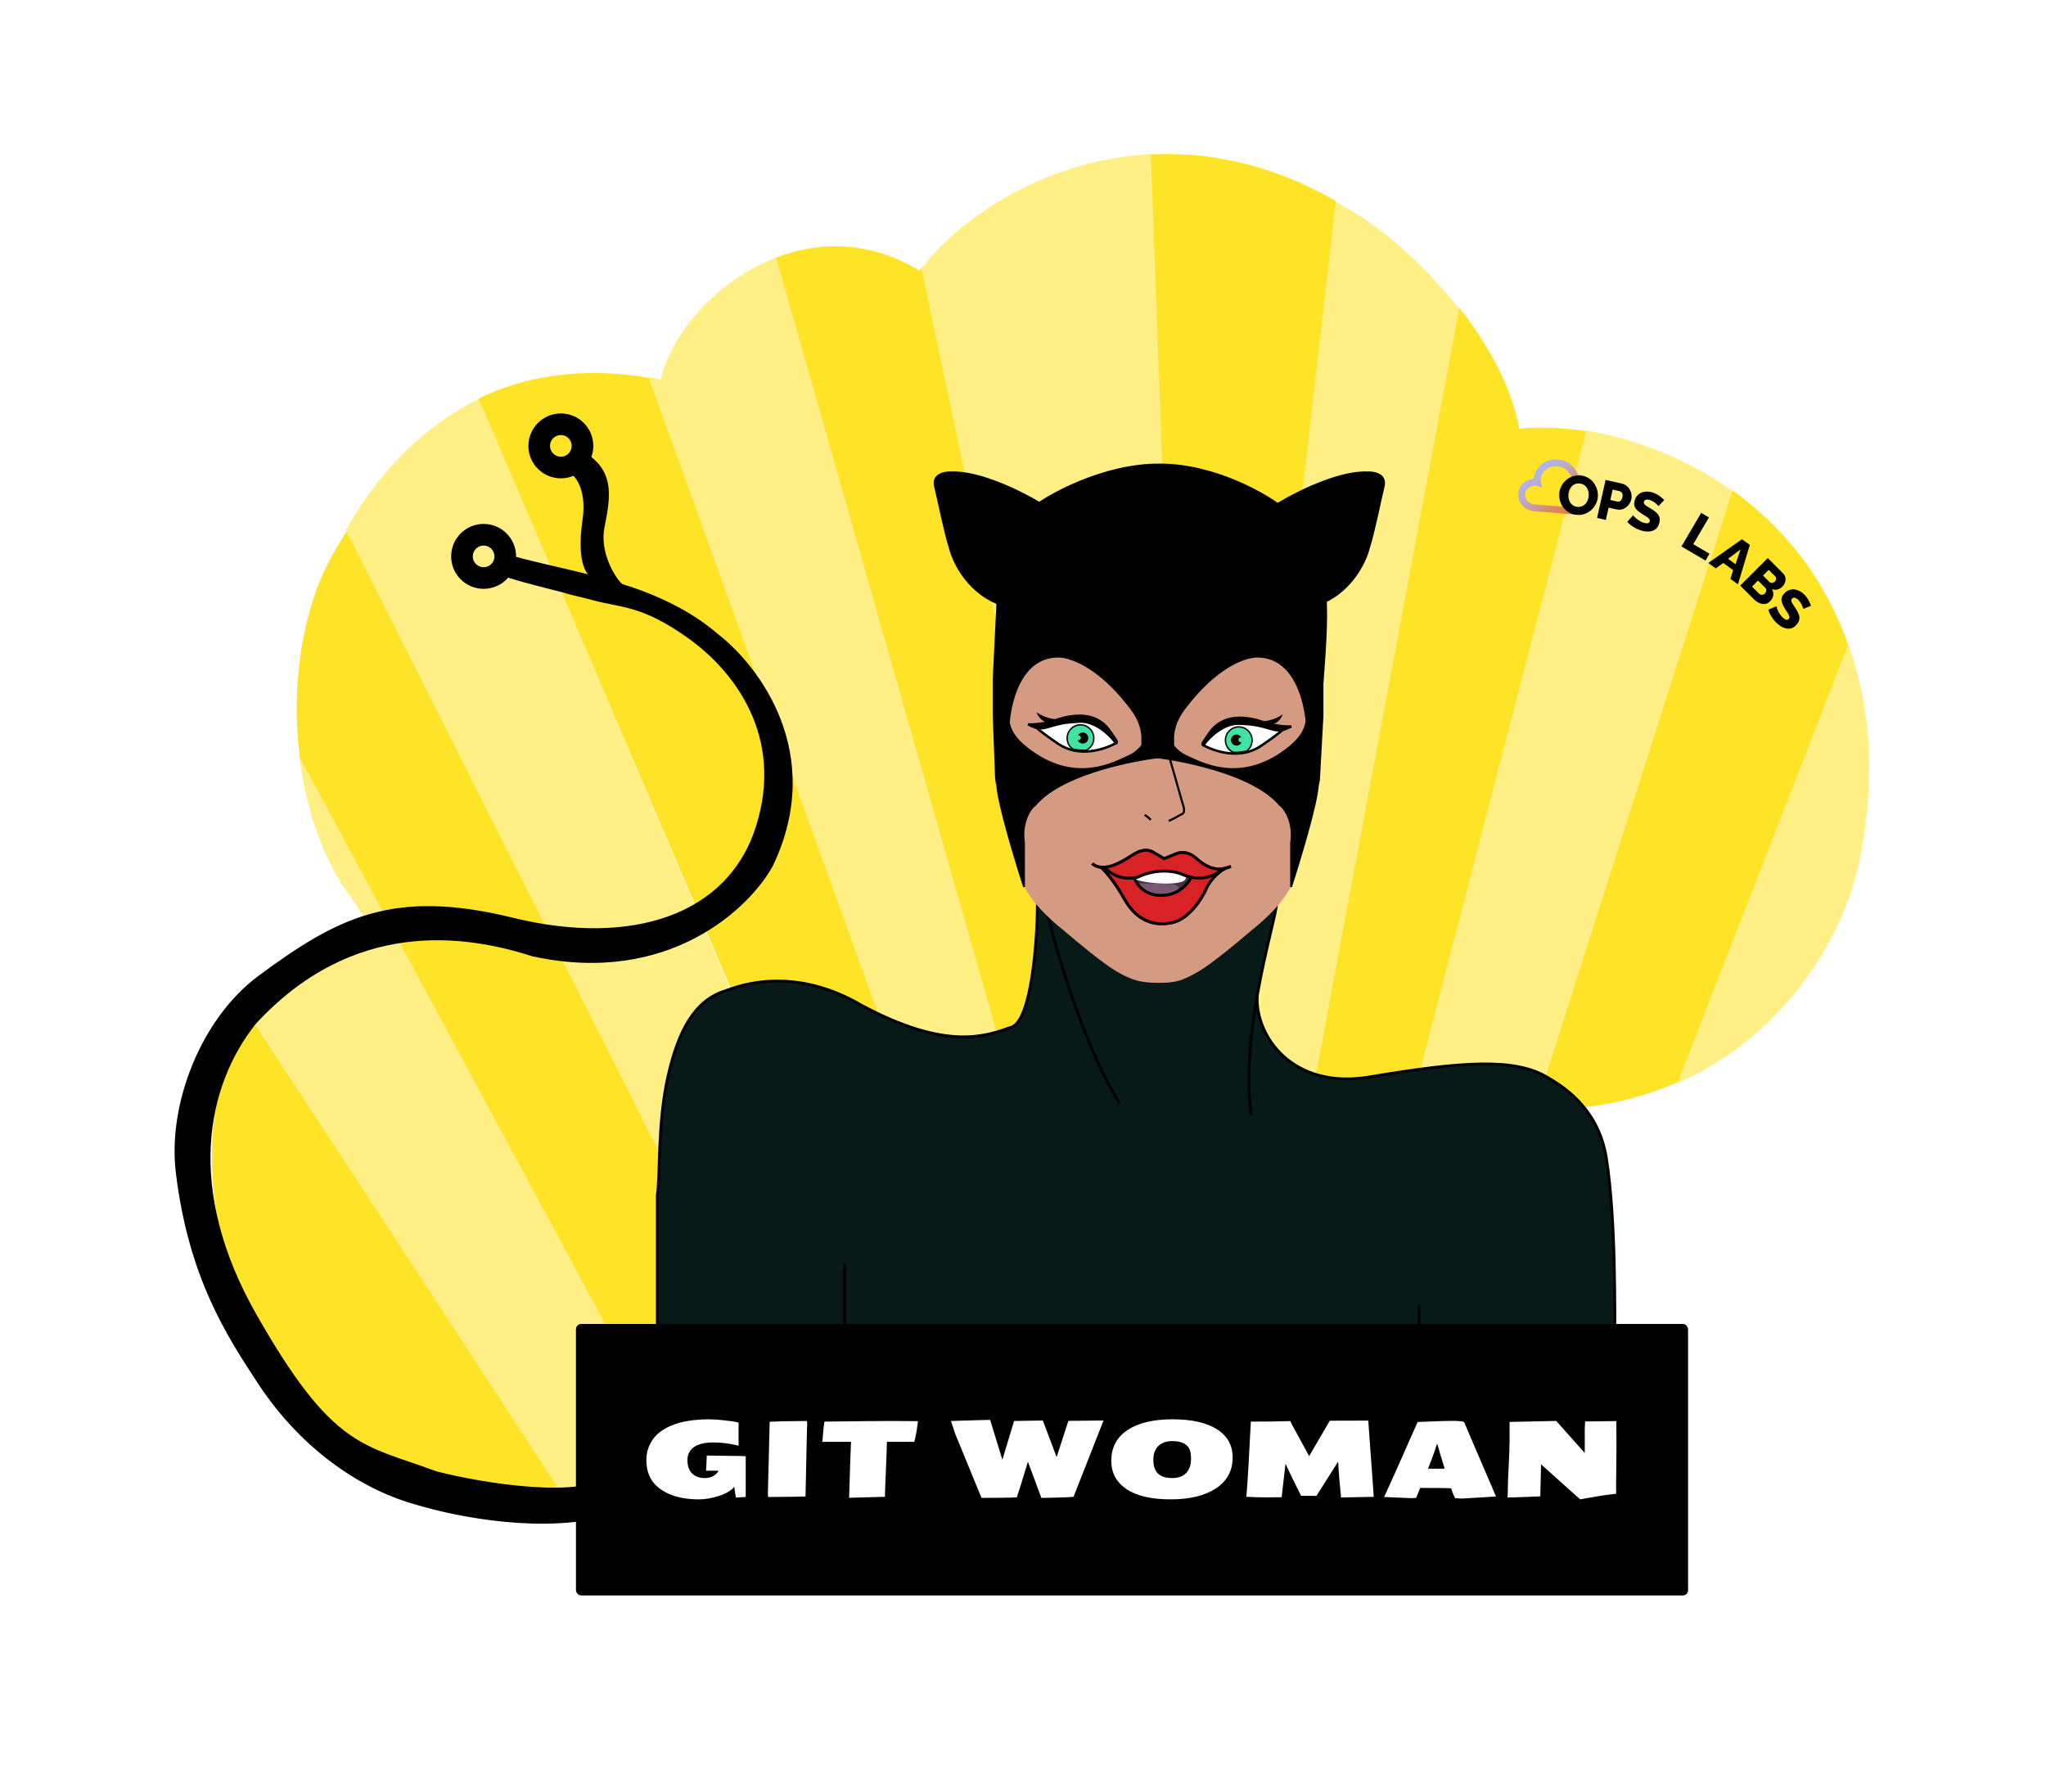
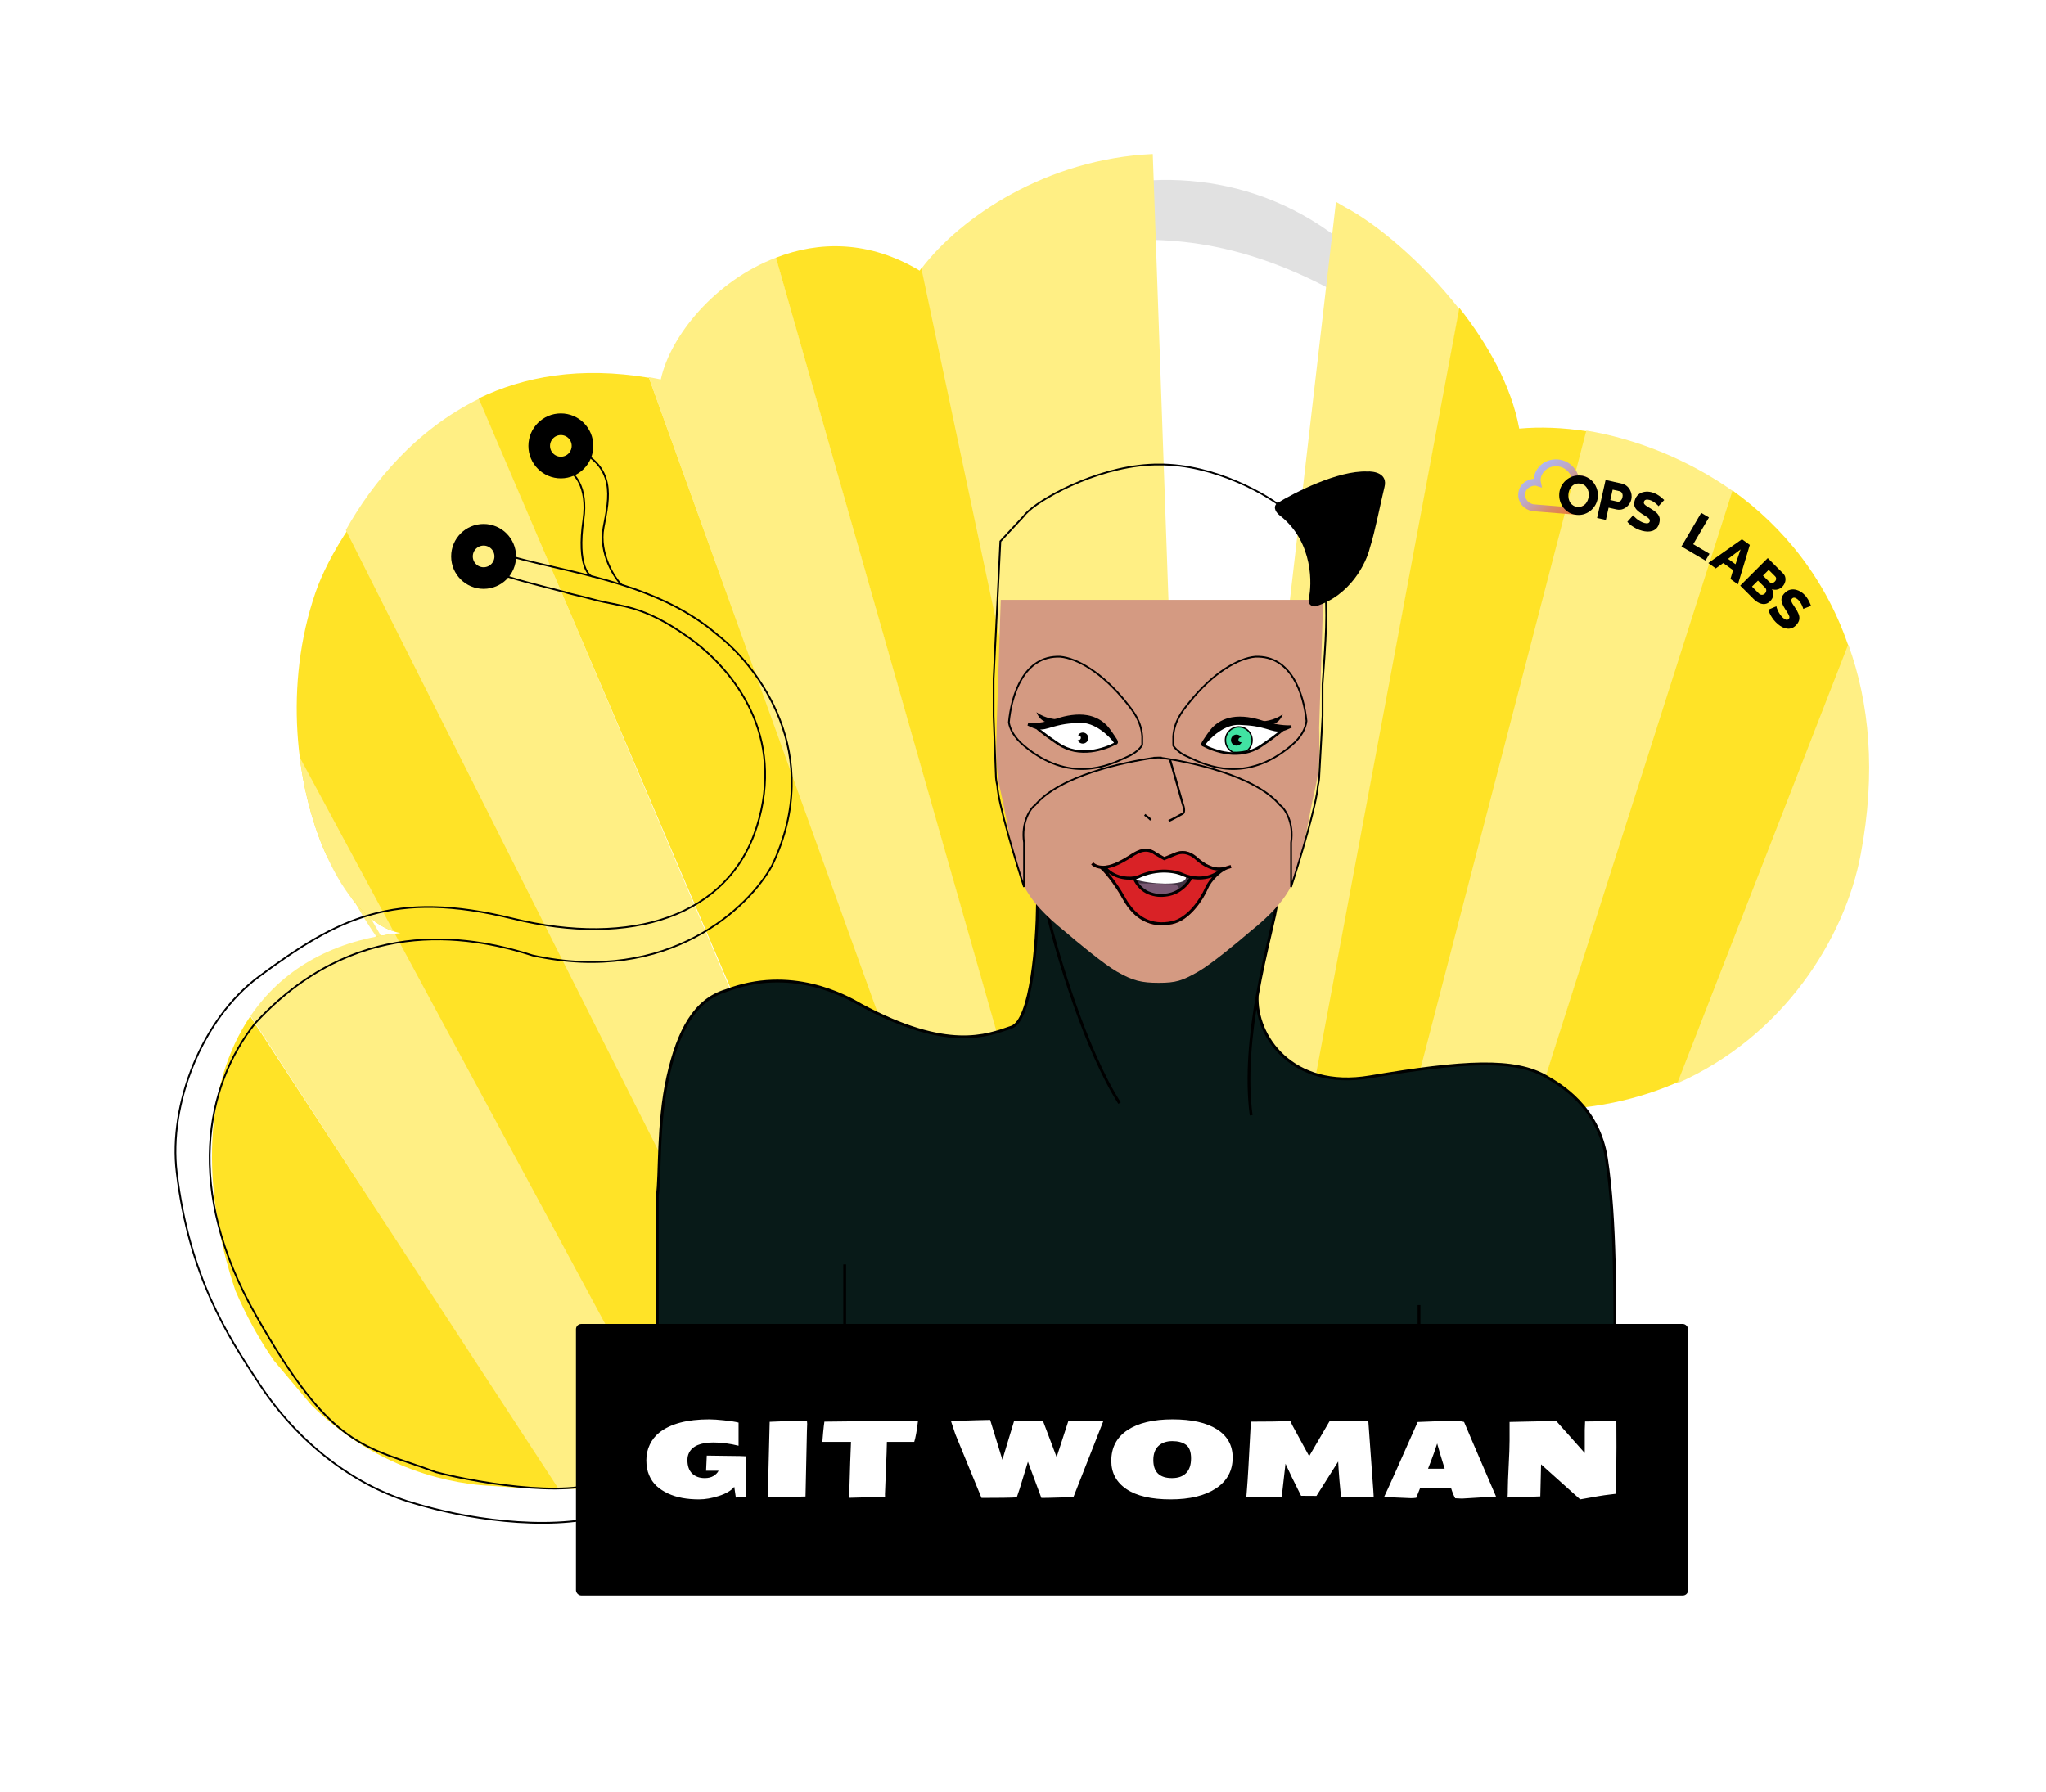
<svg xmlns="http://www.w3.org/2000/svg" width="428" height="375" viewBox="0 0 428 375" fill="none">
  <g filter="url(#filter0_d_555_48749)">
    <path d="M283.677 34.192C244.076 10.179 204.656 27.552 192.334 44.479C166.941 29.249 136.47 52.963 133.085 68.617C89.539 59.52 63.307 97.562 57.378 114.699C49.674 136.97 47.641 168.188 60.807 186.841C31.868 198.087 26.519 227.575 26.519 238.272C26.52 256.776 36.12 291.075 57.104 308.356C67.899 317.246 85.22 327.009 103.941 327.42H110.593V331.495C110.593 338.49 113.336 344.113 122.113 344.113H353.486C358.286 344.113 362.248 339.724 362.127 332.592C361.907 319.634 362.042 290.542 362.042 278.388C362.042 273.673 361.167 268.118 353.486 268.118H347.726V238.329C377.87 236.037 395.602 200.887 399.706 179.16C412.517 111.349 356.314 78.157 325.645 80.96C321.799 60.099 294.296 39.756 283.677 34.192Z" fill="white" />
    <path d="M282.61 35.951L282.665 35.985L282.722 36.015C287.846 38.699 297.218 45.056 305.771 53.319C314.374 61.63 321.819 71.554 323.622 81.333L323.962 83.18L325.832 83.009C340.458 81.672 361.595 88.966 377.519 105.028C393.34 120.986 403.961 145.557 397.685 178.779C395.684 189.366 390.34 203.292 381.826 214.81C373.311 226.331 361.825 235.194 347.57 236.278L345.669 236.423V238.329V268.118V270.176H347.726H353.486C356.745 270.176 358.137 271.297 358.877 272.538C359.748 273.999 359.985 276.067 359.985 278.388C359.985 281.285 359.977 285.152 359.968 289.536C359.94 303.51 359.902 322.746 360.07 332.627C360.179 339.049 356.741 342.056 353.486 342.056H122.113C118.196 342.056 115.985 340.827 114.682 339.16C113.303 337.397 112.65 334.78 112.65 331.495V327.42V325.363H110.593H103.964C85.888 324.958 69.01 315.496 58.411 306.768C48.291 298.433 40.813 285.893 35.863 273.034C30.914 260.18 28.577 247.23 28.576 238.272C28.576 227.894 33.803 199.542 61.552 188.758L64.006 187.805L62.488 185.654C56.232 176.792 53.494 164.788 53.323 152.099C53.152 139.436 55.542 126.301 59.322 115.372C62.172 107.136 70.003 93.666 82.434 83.407C94.804 73.199 111.629 66.237 132.665 70.631L134.664 71.048L135.096 69.052C135.841 65.606 138.144 61.5 141.736 57.468C145.304 53.463 150.032 49.658 155.425 46.782C166.226 41.021 179.389 39.114 191.276 46.243L192.89 47.211L193.998 45.689C199.803 37.714 212.252 29.37 228.202 25.996C244.073 22.639 263.288 24.235 282.61 35.951Z" stroke="white" stroke-width="4.115" />
  </g>
  <path d="M90.449 193.544C63.579 171.38 53.508 110.746 112.104 86.225C75.163 124.758 75.935 156.412 90.449 193.544Z" fill="#E1E1E1" />
  <path d="M192.158 63.269C211.969 34.619 271.533 19.453 300.925 75.764C259.404 42.216 227.928 45.665 192.158 63.269Z" fill="#E1E1E1" />
  <path fill-rule="evenodd" clip-rule="evenodd" d="M83.124 201.716L68.646 176.754C72.234 186.22 77.285 194.75 83.124 201.716Z" fill="#FFEF84" />
  <path fill-rule="evenodd" clip-rule="evenodd" d="M68.221 178.82C61.837 164.536 59.335 143.218 66.028 123.87C67.343 120.07 69.727 115.333 73.068 110.354L156.56 277.08L151.002 279.61C149.911 282.995 148.777 286.613 147.67 290.143C145.854 295.936 144.111 301.494 142.755 305.405L78.357 196.034C80.092 195.685 81.897 195.412 83.771 195.222C80.244 194.58 76.791 192.052 73.713 188.147L68.221 178.82Z" fill="#FFE327" />
  <path fill-rule="evenodd" clip-rule="evenodd" d="M116.607 311.54L52.416 212.541C58.67 203.361 68.638 197.054 82.596 195.353L142.424 306.348C141.419 309.174 140.665 310.927 140.31 310.939C139.522 310.965 138.457 311.016 137.162 311.078C132.556 311.299 125.029 311.66 116.607 311.54ZM82.326 194.853C73.294 191.889 65.028 176.829 62.71 158.46L82.326 194.853Z" fill="#FFEF84" />
  <path fill-rule="evenodd" clip-rule="evenodd" d="M57.297 284.655C54.378 280.481 51.648 275.638 49.232 270.02C41.949 248.305 42.636 226.988 52.347 212.641L116.871 311.543C112.656 311.488 108.211 311.312 103.79 310.939C103.664 310.928 103.47 310.918 103.214 310.906C99.339 310.712 81.168 309.803 65.129 293.974L57.297 284.655Z" fill="#FFE327" />
  <path fill-rule="evenodd" clip-rule="evenodd" d="M178.746 268.191L100.248 83.413C86.94 89.933 77.873 101.019 72.341 110.901L142.749 250.748C142.845 250.773 142.941 250.798 143.037 250.822C143.008 250.931 142.98 251.041 142.951 251.15L149.863 264.879C150.148 264.867 150.445 264.856 150.756 264.845L150.181 265.51L158.305 281.646L178.746 268.191Z" fill="#FFEF84" />
  <path fill-rule="evenodd" clip-rule="evenodd" d="M201.7 261.32L135.772 79.053C121.351 76.626 109.599 78.787 100.131 83.367L179.105 268.271L180.766 267.178C186.001 264.037 189.745 260.296 191.898 256.771L196.88 259.333C198.482 260.075 200.09 260.736 201.7 261.32Z" fill="#FFE327" />
  <path fill-rule="evenodd" clip-rule="evenodd" d="M135.685 78.903L201.514 261.651C208.57 264.233 215.679 265.346 222.622 265.318L162.347 53.907C149.707 58.702 140.224 70.183 138.234 79.39C137.375 79.211 136.526 79.048 135.685 78.903Z" fill="#FFEF84" />
  <path fill-rule="evenodd" clip-rule="evenodd" d="M162.323 53.919L222.518 265.201C227.385 265.213 232.172 264.662 236.806 263.661L192.931 55.866C192.738 56.119 192.549 56.371 192.367 56.622C181.776 50.27 171.246 50.434 162.323 53.919Z" fill="#FFE327" />
  <path fill-rule="evenodd" clip-rule="evenodd" d="M192.748 56.201L236.744 263.847C241.033 262.92 245.191 261.607 249.157 259.997L241.145 32.226C218.942 33.239 200.943 45.398 192.748 56.201Z" fill="#FFEF84" />
-   <path fill-rule="evenodd" clip-rule="evenodd" d="M279.486 42.085L254.952 257.475C253.049 258.427 251.088 259.314 249.08 260.125L240.748 32.317C252.716 31.685 265.923 34.283 279.486 42.085Z" fill="#FFE327" />
  <path fill-rule="evenodd" clip-rule="evenodd" d="M305.307 64.714L271.203 247.277C266.397 251.334 260.735 255.087 254.483 258.136L279.469 42.23C280.128 42.606 280.787 42.993 281.447 43.394C287.579 46.606 297.379 54.554 305.307 64.714Z" fill="#FFEF84" />
  <path fill-rule="evenodd" clip-rule="evenodd" d="M331.975 90.234L295.85 230.035C292.939 229.172 289.97 228.161 286.943 226.992C284.726 233.589 279.01 241.111 270.99 247.769L305.276 64.421C311.213 71.943 316.151 80.709 317.804 89.676C322.132 89.28 326.941 89.454 331.975 90.234Z" fill="#FFE327" />
  <path fill-rule="evenodd" clip-rule="evenodd" d="M362.658 102.843L320.593 233.807C312.816 233.674 304.458 232.411 295.549 229.762L331.839 90.089C341.915 91.746 352.876 95.934 362.658 102.843Z" fill="#FFEF84" />
  <path fill-rule="evenodd" clip-rule="evenodd" d="M362.43 102.619L321.088 232.197C332.702 232.381 342.943 230.061 351.729 226.079L386.993 136.105C382.171 121.262 373.061 110.237 362.43 102.619Z" fill="#FFE327" />
  <path fill-rule="evenodd" clip-rule="evenodd" d="M386.635 134.816L350.864 226.662C373.101 216.851 385.927 196.327 389.244 178.769C392.489 161.593 391.058 146.966 386.635 134.816Z" fill="#FFEF84" />
  <path d="M262.996 208.315C264.691 198.67 267.022 190.889 267.022 189.139H217.033C216.957 197.124 215.765 213.457 211.6 214.906C206.394 216.717 198.224 220.014 180.114 210.28C176.796 208.317 165.357 202.077 151.807 207.284C145.396 209.226 141.901 215.518 139.71 225.317C137.52 235.115 138.14 246.104 137.504 250.113L137.504 285.802H176.7L296.843 285.391L337.812 285.254C337.812 273.047 338.023 255.177 336.039 242.356C334.352 231.462 326.276 226.917 323.545 225.317C316.826 221.378 306.178 222.015 286.532 225.317C270.26 228.051 262.537 216.71 262.996 208.315Z" fill="#081A18" />
  <path d="M261.728 233.348C260.658 225.267 261.616 216.172 262.996 208.315M262.996 208.315C264.691 198.67 267.022 190.889 267.022 189.139H217.033C216.957 197.124 215.765 213.457 211.6 214.906C206.394 216.717 198.224 220.014 180.114 210.28C176.796 208.317 165.357 202.077 151.807 207.284C145.396 209.226 141.901 215.518 139.71 225.317C137.52 235.115 138.14 246.104 137.504 250.113L137.504 285.802H176.7M262.996 208.315C262.537 216.71 270.26 228.051 286.532 225.317C306.178 222.015 316.826 221.378 323.545 225.317C326.276 226.917 334.352 231.462 336.039 242.356C338.023 255.177 337.812 273.047 337.812 285.254L296.843 285.391M219.214 191.552C221.253 199.993 227.106 219.661 234.197 230.803M296.843 273.047V285.391M296.843 285.391L176.7 285.802M176.7 264.544V285.802" stroke="black" stroke-width="0.589" />
  <path d="M275.949 152.233L276.788 125.499H209.342L208.488 151.958C208.488 155.983 207.955 159.765 209.342 165.671C210.413 170.234 211.343 176.796 212.717 181.162C213.588 183.929 214.043 187.912 222.722 194.844C225.234 197.014 230.932 201.739 233.632 203.282C237.007 205.211 238.818 205.633 242.401 205.633C245.984 205.633 247.296 205.211 250.672 203.282C253.372 201.739 259.07 197.014 261.581 194.844C270.261 187.912 270.716 183.929 271.587 181.162C272.961 176.796 273.891 170.234 274.962 165.671C276.348 159.765 275.949 156.693 275.949 152.233Z" fill="#D49A82" />
  <path d="M244.764 158.956C244.914 159.407 246.581 165.274 247.396 168.151C247.621 168.714 247.936 169.918 247.396 170.233C246.609 170.684 244.92 171.618 244.47 171.753M239.453 170.474C239.753 170.68 240.432 171.183 240.747 171.543" stroke="black" stroke-width="0.437" />
-   <path fill-rule="evenodd" clip-rule="evenodd" d="M276.662 143.14C278.019 125.015 278.445 116.978 270.345 108.251C270.223 108.16 270.153 108.028 270.069 107.871C269.917 107.587 269.721 107.22 269.096 106.859C265.454 103.6 254.027 97.1 242.503 97.179C230.979 97.1 218.85 103.6 215.209 106.859C214.991 107.074 214.845 107.213 214.738 107.315C214.465 107.576 214.441 107.598 214.13 108.01L209.263 113.246L207.849 142.046L207.849 147.503V149.767L208.318 162.13C208.318 162.829 208.423 163.576 208.614 164.349C208.82 168.14 212.408 179.998 214.219 185.58V176.29C213.561 172.041 215.611 169.022 216.512 168.483C221.671 162.268 235.247 159.418 241.501 158.538L241.499 158.523C241.728 158.509 241.964 158.502 242.142 158.502C242.311 158.502 242.493 158.5 242.664 158.498L242.802 158.496L242.795 158.538C249.049 159.418 262.625 162.268 267.784 168.483C268.684 169.022 270.735 172.041 270.077 176.29V185.58C271.881 180.02 275.448 168.233 275.679 164.394C275.877 163.605 275.986 162.842 275.986 162.13L276.662 149.776V146.789V143.14ZM238.936 155.861C238.941 155.751 238.943 155.641 238.943 155.531V154.03C238.684 150.828 237.134 148.89 235.727 147.129L235.642 147.024C230.493 140.579 225.23 137.703 221.777 137.397C214.096 137.098 211.563 145.528 211.041 151.152C211.295 152.589 212.13 154.272 214.219 156.027C223.719 164.007 231.94 160.153 235.37 158.545C235.643 158.417 235.886 158.304 236.097 158.211C237.301 157.683 238.511 156.672 238.936 155.861ZM248.199 158.211C247.067 157.714 245.929 156.791 245.444 156.008C245.433 155.849 245.429 155.69 245.429 155.531V154.03C245.688 150.828 247.238 148.89 248.645 147.129L248.729 147.024C253.879 140.579 259.142 137.703 262.595 137.397C270.138 137.103 272.717 145.228 273.301 150.847C273.114 152.348 272.316 154.147 270.077 156.027C260.577 164.007 252.356 160.153 248.925 158.545L248.925 158.545C248.652 158.417 248.41 158.304 248.199 158.211Z" fill="black" />
  <path d="M270.345 108.251L270.479 108.127L270.468 108.115L270.454 108.105L270.345 108.251ZM276.662 143.14L276.48 143.127V143.14H276.662ZM270.069 107.871L269.908 107.957V107.957L270.069 107.871ZM269.096 106.859L268.974 106.995L268.988 107.007L269.004 107.017L269.096 106.859ZM242.503 97.179L242.502 97.361L242.504 97.361L242.503 97.179ZM215.209 106.859L215.087 106.723L215.081 106.729L215.209 106.859ZM214.738 107.315L214.612 107.184L214.738 107.315ZM214.13 108.01L214.263 108.134L214.269 108.127L214.275 108.12L214.13 108.01ZM209.263 113.246L209.13 113.122L209.084 113.171L209.081 113.237L209.263 113.246ZM207.849 142.046L207.667 142.037L207.667 142.046H207.849ZM207.849 147.503H208.031H207.849ZM207.849 149.767H207.667L207.667 149.774L207.849 149.767ZM208.318 162.13H208.5L208.5 162.123L208.318 162.13ZM208.614 164.349L208.796 164.339L208.795 164.322L208.791 164.305L208.614 164.349ZM214.219 185.58L214.046 185.636L214.401 185.58H214.219ZM214.219 176.29H214.401V176.276L214.399 176.263L214.219 176.29ZM216.512 168.483L216.605 168.639L216.632 168.623L216.652 168.599L216.512 168.483ZM241.501 158.538L241.527 158.719L241.712 158.693L241.681 158.508L241.501 158.538ZM241.499 158.523L241.488 158.341L241.285 158.353L241.319 158.553L241.499 158.523ZM242.664 158.498L242.661 158.316H242.661L242.664 158.498ZM242.802 158.496L242.981 158.527L243.018 158.311L242.8 158.314L242.802 158.496ZM242.795 158.538L242.615 158.508L242.584 158.693L242.769 158.719L242.795 158.538ZM267.784 168.483L267.644 168.599L267.664 168.623L267.691 168.639L267.784 168.483ZM270.077 176.29L269.897 176.263L269.895 176.276V176.29H270.077ZM270.077 185.58H269.895L270.25 185.636L270.077 185.58ZM275.679 164.394L275.503 164.35L275.499 164.366L275.498 164.383L275.679 164.394ZM275.986 162.13L275.804 162.12V162.13H275.986ZM276.662 149.776L276.844 149.786V149.776H276.662ZM238.936 155.861L239.098 155.945L239.116 155.909L239.118 155.869L238.936 155.861ZM238.943 155.531H238.761V155.531L238.943 155.531ZM238.943 154.03H239.125V154.023L239.125 154.016L238.943 154.03ZM235.727 147.129L235.585 147.243L235.585 147.243L235.727 147.129ZM235.642 147.024L235.5 147.137L235.5 147.137L235.642 147.024ZM221.777 137.397L221.793 137.215L221.784 137.215L221.777 137.397ZM211.041 151.152L210.86 151.135L210.857 151.159L210.862 151.184L211.041 151.152ZM214.219 156.027L214.336 155.888L214.219 156.027ZM235.37 158.545L235.293 158.38L235.37 158.545ZM236.097 158.211L236.023 158.044L236.097 158.211ZM245.444 156.008L245.262 156.021L245.265 156.066L245.289 156.104L245.444 156.008ZM248.199 158.211L248.272 158.044L248.199 158.211ZM245.429 155.531L245.611 155.531V155.531H245.429ZM245.429 154.03L245.247 154.016L245.247 154.023V154.03H245.429ZM248.645 147.129L248.787 147.243L248.787 147.243L248.645 147.129ZM248.729 147.024L248.872 147.137L248.872 147.137L248.729 147.024ZM262.595 137.397L262.588 137.215L262.579 137.215L262.595 137.397ZM273.301 150.847L273.482 150.869L273.484 150.848L273.482 150.828L273.301 150.847ZM270.077 156.027L269.96 155.888L270.077 156.027ZM248.925 158.545L248.844 158.708L248.848 158.71L248.925 158.545ZM248.925 158.545L249.007 158.382L249.003 158.38L248.925 158.545ZM270.212 108.375C274.237 112.711 276.138 116.868 276.87 122.196C277.603 127.539 277.16 134.058 276.481 143.127L276.844 143.154C277.522 134.098 277.97 127.536 277.23 122.147C276.489 116.743 274.554 112.518 270.479 108.127L270.212 108.375ZM269.908 107.957C269.988 108.106 270.076 108.278 270.237 108.397L270.454 108.105C270.371 108.043 270.318 107.951 270.229 107.785L269.908 107.957ZM269.004 107.017C269.587 107.354 269.764 107.687 269.908 107.957L270.229 107.785C270.07 107.488 269.854 107.087 269.187 106.701L269.004 107.017ZM242.504 97.361C248.234 97.322 253.946 98.919 258.684 100.935C263.424 102.952 267.172 105.382 268.974 106.995L269.217 106.723C267.378 105.077 263.592 102.628 258.827 100.6C254.06 98.571 248.297 96.957 242.502 96.997L242.504 97.361ZM215.33 106.995C217.13 105.384 221.053 102.954 225.969 100.936C230.884 98.919 236.772 97.322 242.502 97.361L242.504 96.997C236.71 96.957 230.772 98.571 225.831 100.599C220.892 102.626 216.929 105.075 215.088 106.723L215.33 106.995ZM214.864 107.447C214.971 107.344 215.118 107.204 215.337 106.989L215.081 106.729C214.865 106.943 214.72 107.081 214.612 107.184L214.864 107.447ZM214.275 108.12C214.581 107.715 214.599 107.7 214.864 107.447L214.612 107.184C214.331 107.452 214.301 107.482 213.985 107.9L214.275 108.12ZM209.396 113.37L214.263 108.134L213.996 107.886L209.13 113.122L209.396 113.37ZM208.031 142.055L209.445 113.255L209.081 113.237L207.667 142.037L208.031 142.055ZM208.031 147.503L208.031 142.046H207.667L207.667 147.503H208.031ZM208.031 149.767V147.503H207.667V149.767H208.031ZM208.5 162.123L208.031 149.76L207.667 149.774L208.136 162.137L208.5 162.123ZM208.791 164.305C208.603 163.543 208.5 162.811 208.5 162.13H208.136C208.136 162.846 208.244 163.608 208.437 164.393L208.791 164.305ZM208.432 164.359C208.537 166.278 209.492 170.211 210.639 174.342C211.789 178.481 213.14 182.843 214.046 185.636L214.392 185.524C213.487 182.735 212.138 178.377 210.99 174.244C209.839 170.103 208.898 166.211 208.796 164.339L208.432 164.359ZM214.401 185.58V176.29H214.037V185.58H214.401ZM214.399 176.263C214.075 174.173 214.418 172.389 214.95 171.063C215.216 170.399 215.529 169.852 215.829 169.439C216.131 169.023 216.411 168.755 216.605 168.639L216.418 168.327C216.163 168.479 215.849 168.791 215.534 169.226C215.216 169.663 214.889 170.237 214.612 170.927C214.058 172.308 213.704 174.158 214.039 176.318L214.399 176.263ZM216.652 168.599C219.197 165.533 223.838 163.28 228.653 161.683C233.46 160.088 238.407 159.157 241.527 158.719L241.476 158.358C238.342 158.799 233.373 159.733 228.539 161.337C223.712 162.938 218.986 165.218 216.372 168.366L216.652 168.599ZM241.681 158.508L241.678 158.492L241.319 158.553L241.322 158.569L241.681 158.508ZM242.142 158.32C241.96 158.32 241.721 158.328 241.488 158.341L241.509 158.705C241.736 158.691 241.968 158.684 242.142 158.684V158.32ZM242.661 158.316C242.49 158.318 242.309 158.32 242.142 158.32V158.684C242.312 158.684 242.495 158.682 242.666 158.68L242.661 158.316ZM242.8 158.314L242.661 158.316L242.666 158.68L242.804 158.678L242.8 158.314ZM242.974 158.569L242.981 158.527L242.622 158.466L242.615 158.508L242.974 158.569ZM267.924 168.366C265.31 165.218 260.584 162.938 255.757 161.337C250.923 159.733 245.954 158.799 242.82 158.358L242.769 158.719C245.889 159.157 250.835 160.088 255.643 161.683C260.458 163.28 265.099 165.533 267.644 168.599L267.924 168.366ZM270.257 176.318C270.591 174.158 270.238 172.308 269.684 170.927C269.407 170.237 269.08 169.663 268.762 169.226C268.447 168.791 268.133 168.479 267.877 168.327L267.691 168.639C267.885 168.755 268.165 169.023 268.467 169.439C268.767 169.852 269.08 170.399 269.346 171.063C269.878 172.389 270.221 174.173 269.897 176.263L270.257 176.318ZM270.259 185.58V176.29H269.895V185.58H270.259ZM275.498 164.383C275.383 166.28 274.44 170.166 273.292 174.293C272.147 178.412 270.805 182.746 269.904 185.524L270.25 185.636C271.153 182.854 272.496 178.515 273.643 174.391C274.788 170.274 275.744 166.348 275.861 164.405L275.498 164.383ZM275.804 162.13C275.804 162.824 275.698 163.572 275.503 164.35L275.856 164.438C276.056 163.638 276.168 162.86 276.168 162.13H275.804ZM276.481 149.766L275.804 162.12L276.168 162.14L276.844 149.786L276.481 149.766ZM276.48 146.789V149.776H276.844V146.789H276.48ZM276.48 143.14V146.789H276.844V143.14H276.48ZM239.118 155.869C239.123 155.756 239.125 155.643 239.125 155.531L238.761 155.531C238.761 155.639 238.759 155.746 238.755 155.853L239.118 155.869ZM239.125 155.531V154.03H238.761V155.531H239.125ZM239.125 154.016C238.86 150.753 237.277 148.777 235.869 147.016L235.585 147.243C236.992 149.003 238.507 150.903 238.762 154.045L239.125 154.016ZM235.869 147.016L235.785 146.91L235.5 147.137L235.585 147.243L235.869 147.016ZM235.785 146.91C230.62 140.446 225.316 137.528 221.793 137.215L221.761 137.578C225.144 137.878 230.366 140.711 235.5 147.137L235.785 146.91ZM221.784 137.215C217.859 137.062 215.251 139.146 213.568 141.96C211.89 144.766 211.122 148.309 210.86 151.135L211.222 151.169C211.482 148.37 212.241 144.887 213.88 142.147C215.515 139.414 218.013 137.432 221.77 137.579L221.784 137.215ZM214.336 155.888C212.274 154.156 211.466 152.509 211.22 151.12L210.862 151.184C211.124 152.669 211.985 154.389 214.102 156.166L214.336 155.888ZM235.293 158.38C233.579 159.184 230.695 160.535 227.062 160.7C223.437 160.865 219.051 159.849 214.336 155.888L214.102 156.166C218.886 160.186 223.361 161.233 227.079 161.064C230.79 160.895 233.731 159.515 235.448 158.71L235.293 158.38ZM236.023 158.044C235.81 158.138 235.566 158.253 235.293 158.38L235.448 158.71C235.721 158.582 235.962 158.469 236.17 158.378L236.023 158.044ZM238.775 155.776C238.578 156.152 238.189 156.589 237.692 157.002C237.198 157.412 236.608 157.788 236.023 158.044L236.17 158.378C236.789 158.106 237.407 157.712 237.925 157.282C238.44 156.854 238.869 156.381 239.098 155.945L238.775 155.776ZM245.289 156.104C245.799 156.926 246.97 157.87 248.126 158.378L248.272 158.044C247.165 157.558 246.06 156.656 245.599 155.912L245.289 156.104ZM245.247 155.531C245.247 155.693 245.251 155.856 245.262 156.021L245.626 155.995C245.615 155.841 245.611 155.687 245.611 155.531L245.247 155.531ZM245.247 154.03V155.531H245.611V154.03H245.247ZM248.503 147.016C247.095 148.777 245.512 150.753 245.247 154.016L245.61 154.045C245.865 150.903 247.38 149.003 248.787 147.243L248.503 147.016ZM248.587 146.91L248.503 147.016L248.787 147.243L248.872 147.137L248.587 146.91ZM262.579 137.215C259.056 137.528 253.752 140.446 248.587 146.91L248.872 147.137C254.006 140.711 259.228 137.878 262.611 137.578L262.579 137.215ZM273.482 150.828C273.189 148.005 272.393 144.539 270.713 141.809C269.027 139.072 266.442 137.065 262.588 137.215L262.602 137.579C266.292 137.435 268.767 139.343 270.403 142C272.043 144.664 272.829 148.07 273.12 150.865L273.482 150.828ZM270.194 156.166C272.463 154.261 273.288 152.422 273.482 150.869L273.12 150.824C272.94 152.273 272.169 154.032 269.96 155.888L270.194 156.166ZM248.848 158.71C250.565 159.515 253.506 160.895 257.217 161.064C260.935 161.233 265.41 160.186 270.194 156.166L269.96 155.888C265.245 159.849 260.859 160.865 257.234 160.7C253.601 160.535 250.717 159.184 249.003 158.38L248.848 158.71ZM248.844 158.708L248.844 158.708L249.007 158.382L249.007 158.382L248.844 158.708ZM248.126 158.378C248.334 158.469 248.574 158.582 248.848 158.71L249.003 158.38C248.73 158.253 248.485 158.138 248.272 158.044L248.126 158.378Z" fill="black" />
  <path d="M249.389 183.324C246.714 187.715 241.16 190.188 236.915 183.821C240.962 181.775 246.917 182.637 249.389 183.324Z" fill="#433344" />
  <path d="M237.411 183.979C240.753 185.103 247.047 185.199 247.895 184.079C248.314 183.424 248.249 183.085 247.458 182.433C243.879 180.215 238.686 182.049 236.369 183.442L237.411 183.979Z" fill="white" />
  <path d="M244.4 184.948C246.214 184.948 246.606 185.383 246.606 186.098C246.419 186.968 244.695 187.066 243.831 187.364C240.846 187.803 238.588 186.022 237.735 184.795L244.4 184.948Z" fill="#795873" />
  <path fill-rule="evenodd" clip-rule="evenodd" d="M236.389 179.217C237.875 178.266 239.709 177.092 241.729 178.613L243.539 179.648L246.072 178.613C247.047 178.229 248.563 178.08 250.312 179.648C251.75 180.938 253.972 182.376 256.412 181.613C255.413 181.957 253.207 183.288 252.38 185.852C251.364 188.171 248.668 192.294 245.193 193.039C240.893 193.96 237.49 192.212 235.111 187.92C233.261 184.581 231.063 182.013 230.305 181.438C231.569 181.551 233.184 181.217 235.975 179.48C236.11 179.396 236.248 179.308 236.389 179.217ZM249.205 183.772C248.284 185.231 245.91 187.55 243.089 187.495C241.139 187.456 238.318 186.759 236.793 183.772C237.017 183.659 237.239 183.539 237.464 183.418C238.803 182.694 240.265 181.905 243.089 181.905C245.01 181.905 248.136 182.286 249.205 183.772Z" fill="#D92226" />
  <path d="M241.729 178.613L241.543 178.86L241.559 178.872L241.576 178.882L241.729 178.613ZM236.389 179.217L236.223 178.957V178.957L236.389 179.217ZM243.539 179.648L243.385 179.916L243.516 179.991L243.656 179.934L243.539 179.648ZM246.072 178.613L245.959 178.326L245.955 178.327L246.072 178.613ZM250.312 179.648L250.518 179.418L250.312 179.648ZM256.412 181.613L256.513 181.905L256.32 181.318L256.412 181.613ZM252.38 185.852L252.663 185.976L252.669 185.962L252.674 185.947L252.38 185.852ZM245.193 193.039L245.128 192.737L245.193 193.039ZM235.111 187.92L234.841 188.07L235.111 187.92ZM230.305 181.438L230.332 181.13L229.263 181.035L230.118 181.684L230.305 181.438ZM235.975 179.48L235.812 179.218V179.218L235.975 179.48ZM243.089 187.495L243.083 187.803H243.083L243.089 187.495ZM249.205 183.772L249.466 183.937L249.577 183.761L249.456 183.592L249.205 183.772ZM236.793 183.772L236.653 183.497L236.377 183.637L236.518 183.913L236.793 183.772ZM237.464 183.418L237.317 183.146L237.464 183.418ZM243.089 181.905L243.089 182.214H243.089V181.905ZM241.915 178.367C240.824 177.545 239.764 177.446 238.785 177.688C237.83 177.925 236.957 178.487 236.223 178.957L236.556 179.478C237.307 178.996 238.095 178.496 238.933 178.288C239.748 178.086 240.614 178.16 241.543 178.86L241.915 178.367ZM243.692 179.38L241.883 178.345L241.576 178.882L243.385 179.916L243.692 179.38ZM245.955 178.327L243.422 179.362L243.656 179.934L246.189 178.9L245.955 178.327ZM250.518 179.418C249.606 178.6 248.736 178.214 247.949 178.093C247.164 177.972 246.485 178.119 245.959 178.326L246.186 178.901C246.635 178.724 247.201 178.603 247.855 178.704C248.507 178.804 249.269 179.128 250.105 179.878L250.518 179.418ZM256.32 181.318C254.05 182.028 251.946 180.699 250.518 179.418L250.105 179.878C251.554 181.178 253.894 182.724 256.505 181.908L256.32 181.318ZM252.674 185.947C253.462 183.502 255.575 182.228 256.513 181.905L256.312 181.321C255.251 181.686 252.952 183.073 252.086 185.757L252.674 185.947ZM245.258 193.341C247.089 192.948 248.686 191.675 249.941 190.239C251.2 188.799 252.144 187.161 252.663 185.976L252.097 185.728C251.6 186.862 250.688 188.445 249.476 189.832C248.26 191.224 246.772 192.384 245.128 192.737L245.258 193.341ZM234.841 188.07C236.051 190.254 237.537 191.816 239.291 192.71C241.049 193.605 243.049 193.814 245.258 193.341L245.128 192.737C243.037 193.185 241.185 192.98 239.572 192.159C237.955 191.336 236.55 189.878 235.382 187.771L234.841 188.07ZM230.118 181.684C230.462 181.945 231.18 182.702 232.054 183.832C232.921 184.952 233.924 186.416 234.841 188.07L235.382 187.771C234.448 186.086 233.427 184.596 232.543 183.453C231.665 182.32 230.906 181.506 230.492 181.192L230.118 181.684ZM235.812 179.218C233.049 180.937 231.502 181.234 230.332 181.13L230.277 181.746C231.636 181.867 233.319 181.497 236.139 179.742L235.812 179.218ZM236.223 178.957C236.081 179.048 235.945 179.135 235.812 179.218L236.139 179.742C236.275 179.657 236.415 179.568 236.556 179.478L236.223 178.957ZM243.083 187.803C244.581 187.833 245.943 187.232 247.039 186.453C248.134 185.674 248.985 184.699 249.466 183.937L248.944 183.607C248.504 184.304 247.708 185.218 246.68 185.949C245.653 186.68 244.419 187.212 243.095 187.186L243.083 187.803ZM236.518 183.913C238.116 187.042 241.075 187.764 243.083 187.803L243.095 187.186C241.203 187.148 238.52 186.475 237.069 183.632L236.518 183.913ZM237.317 183.146C237.091 183.268 236.873 183.385 236.653 183.497L236.933 184.048C237.161 183.932 237.386 183.811 237.61 183.69L237.317 183.146ZM243.089 181.596C240.189 181.596 238.674 182.413 237.317 183.146L237.61 183.69C238.933 182.975 240.341 182.214 243.089 182.214L243.089 181.596ZM249.456 183.592C248.853 182.754 247.709 182.266 246.539 181.981C245.354 181.693 244.066 181.596 243.089 181.596V182.214C244.033 182.214 245.269 182.308 246.393 182.582C247.534 182.859 248.488 183.304 248.954 183.953L249.456 183.592ZM256.497 181.91L257.583 181.6L257.413 181.005L256.328 181.316L256.497 181.91ZM228.269 180.863C228.634 181.275 229.317 181.66 230.277 181.746L230.332 181.13C229.504 181.056 228.976 180.73 228.732 180.454L228.269 180.863Z" fill="#D92226" />
  <path d="M228.5 180.658C228.805 181.003 229.411 181.358 230.305 181.438M230.305 181.438C231.569 181.55 233.184 181.217 235.975 179.48C237.529 178.513 239.517 176.948 241.729 178.613L243.539 179.648L246.072 178.613C247.047 178.229 248.563 178.079 250.312 179.648C251.75 180.938 253.972 182.376 256.412 181.612L257.498 181.302C255.362 181.71 253.142 184.113 252.38 185.852C251.364 188.17 248.668 192.294 245.193 193.038C240.893 193.96 237.49 192.211 235.111 187.92C233.261 184.581 231.063 182.013 230.305 181.438ZM231.223 181.612C233.401 184.012 236.597 183.901 237.922 183.546C242.252 181.475 246.145 182.339 247.55 183.03C248.981 183.692 252.53 184.446 255.276 182.166" stroke="black" stroke-width="0.618" />
  <path d="M249.149 183.632C248.466 184.954 246.81 186.78 244.278 187.213C242.879 187.452 241.636 187.398 240.187 186.782C239.257 186.387 237.964 185.402 237.267 183.732" stroke="black" stroke-width="0.618" />
  <path d="M268.347 149.442C266.459 150.785 264.468 151 262.416 150.983L264.641 151.705C266.677 151.818 267.752 150.93 268.347 149.442Z" fill="black" />
  <path d="M263.766 156.069C259.325 159.06 254.061 157.158 251.754 155.944C252.738 152.876 257.209 151.263 259.176 150.852C261.202 150.549 266.246 151.789 268.467 152.556C268.533 152.49 267.706 153.415 263.766 156.069Z" fill="white" stroke="black" stroke-width="0.515" />
  <path d="M259.319 151.401C256.064 151.221 252.92 154.21 251.822 155.802C251.51 156.073 251.476 155.605 251.68 155.322C251.68 155.322 252.575 153.928 253.244 153.036C254.561 151.278 256.323 150.573 257.72 150.321C259.827 149.942 262.198 150.397 263.978 150.996C266.916 151.988 269.295 152.07 270.117 151.988L268.873 152.531C267.835 152.911 266.982 152.854 265.935 152.534C262.873 151.598 261.776 151.537 259.319 151.401Z" fill="black" stroke="black" stroke-width="0.515" />
  <path d="M261.922 155.025C261.873 155.912 261.438 156.663 260.763 157.137C260.039 157.287 259.958 157.315 259.145 157.387C258.75 157.421 258.38 157.428 257.987 157.406C256.958 156.949 256.286 155.907 256.352 154.717C256.437 153.179 257.753 152.001 259.291 152.086C260.829 152.171 262.007 153.487 261.922 155.025Z" fill="#41E2A2" stroke="black" stroke-width="0.291" />
  <path fill-rule="evenodd" clip-rule="evenodd" d="M259.66 154.272C259.639 154.268 259.618 154.266 259.596 154.264C259.313 154.249 259.07 154.466 259.054 154.75C259.039 155.033 259.256 155.276 259.54 155.292C259.607 155.296 259.672 155.286 259.732 155.266C259.555 155.717 259.103 156.025 258.593 155.997C257.956 155.962 257.468 155.417 257.504 154.78C257.539 154.143 258.084 153.656 258.72 153.691C259.126 153.713 259.472 153.943 259.66 154.272Z" fill="black" />
  <path d="M216.815 149.015C218.704 150.358 220.695 150.573 222.747 150.556L220.522 151.278C218.486 151.39 217.411 150.503 216.815 149.015Z" fill="black" />
  <path d="M221.397 155.641C225.837 158.632 231.102 156.73 233.409 155.516C232.425 152.448 227.954 150.835 225.987 150.425C223.96 150.122 218.916 151.361 216.696 152.128C216.63 152.062 217.457 152.988 221.397 155.641Z" fill="white" stroke="black" stroke-width="0.515" />
  <path d="M225.844 150.974C229.099 150.794 232.243 153.783 233.341 155.375C233.652 155.645 233.687 155.178 233.483 154.894C233.483 154.894 232.588 153.5 231.919 152.608C230.602 150.851 228.84 150.146 227.443 149.894C225.336 149.514 222.965 149.969 221.185 150.569C218.246 151.561 215.868 151.643 215.046 151.56L216.289 152.104C217.328 152.484 218.181 152.426 219.227 152.106C222.29 151.171 223.387 151.11 225.844 150.974Z" fill="black" stroke="black" stroke-width="0.515" />
-   <path d="M223.241 154.598C223.29 155.485 223.725 156.235 224.4 156.709C225.124 156.86 225.205 156.888 226.018 156.959C226.413 156.994 226.783 157.001 227.176 156.979C228.205 156.522 228.877 155.48 228.811 154.289C228.726 152.751 227.41 151.573 225.872 151.658C224.334 151.743 223.156 153.059 223.241 154.598Z" fill="#41E2A2" stroke="black" stroke-width="0.291" />
  <path fill-rule="evenodd" clip-rule="evenodd" d="M225.503 153.845C225.524 153.841 225.545 153.838 225.567 153.837C225.85 153.822 226.093 154.039 226.109 154.323C226.125 154.606 225.907 154.849 225.623 154.865C225.556 154.869 225.491 154.859 225.431 154.839C225.608 155.29 226.06 155.598 226.57 155.57C227.207 155.534 227.694 154.99 227.659 154.353C227.624 153.716 227.079 153.228 226.443 153.264C226.036 153.286 225.691 153.516 225.503 153.845Z" fill="black" />
-   <path d="M150.152 132.869C158.488 139.361 172.682 157.591 161.53 181.043C156.815 189.721 139.943 206.134 111.407 199.903C97.279 195.355 73.83 191.912 53.387 214.072C42.9 227.219 38.616 248.918 53.387 274.945C69.591 303.499 75.984 302.329 91.244 308.014C101.015 310.546 122.178 313.881 127.462 308.729L126.912 316.983C113.917 320.601 96.362 317.442 87.121 314.651C76.871 311.879 63.828 304.125 54.123 289.359C47.503 279.287 39.621 267.165 36.964 245.35C35.211 230.953 42.312 213.126 54.112 204.369C70.787 191.995 82.404 186.09 107.232 192.184C132.059 198.278 152.433 191.725 158.344 172.875C164.255 154.026 153.807 140.312 144.028 133.348C134.25 126.383 129.986 127.025 124.105 125.408C121.27 124.628 119.065 124.239 118.15 123.864C113.224 122.614 106.171 120.851 104.255 119.894C102.34 118.937 104.192 115.979 104.991 115.851C110.51 117.547 117.007 118.794 123.672 120.519C122.647 119.94 120.818 117.074 122.047 108.727C123.048 101.927 120.091 98.5 118.15 98.272L119.874 93.653C129.041 97.523 127.479 103.974 126.257 110.356C125.221 115.767 128.624 121.09 130.038 122.333C137.174 124.594 144.207 127.732 150.152 132.869Z" fill="black" />
  <path d="M130.038 122.333C137.174 124.594 144.207 127.732 150.152 132.869C158.488 139.361 172.682 157.591 161.53 181.043C156.815 189.721 139.943 206.134 111.407 199.903C97.279 195.355 73.83 191.912 53.387 214.072C42.9 227.219 38.616 248.918 53.387 274.945C69.591 303.499 75.984 302.329 91.244 308.014C101.015 310.546 122.178 313.881 127.462 308.729L126.912 316.983C113.917 320.601 96.362 317.442 87.121 314.651C76.871 311.879 63.828 304.125 54.123 289.359C47.503 279.287 39.621 267.165 36.964 245.35C35.211 230.953 42.312 213.126 54.112 204.369C70.787 191.995 82.404 186.09 107.232 192.184C132.059 198.278 152.433 191.725 158.344 172.875C164.255 154.026 153.807 140.312 144.028 133.348C134.25 126.383 129.986 127.025 124.105 125.408C121.27 124.628 119.065 124.239 118.15 123.864C113.224 122.614 106.171 120.851 104.255 119.894C102.34 118.937 104.192 115.979 104.991 115.851C110.63 117.584 117.29 118.848 124.105 120.631M130.038 122.333C128.624 121.09 125.221 115.767 126.257 110.356C127.479 103.974 129.041 97.523 119.874 93.653L118.15 98.272C120.091 98.5 123.048 101.927 122.047 108.727C120.609 118.491 123.356 120.755 124.105 120.631M130.038 122.333C128.061 121.706 126.077 121.147 124.105 120.631" stroke="black" stroke-width="0.364" />
  <rect x="120.485" y="277.007" width="232.643" height="56.795" rx="1.092" fill="black" />
  <path d="M154.501 302.472C152.665 302.018 150.912 301.791 149.244 301.791C146.558 301.791 144.854 302.516 144.129 303.964C143.91 304.403 143.8 304.905 143.8 305.468C143.8 306.697 144.126 307.634 144.777 308.278C145.428 308.922 146.313 309.244 147.433 309.244C148.157 309.244 148.761 309.097 149.244 308.805C149.734 308.512 150.093 308.146 150.319 307.707H147.707L147.85 304.535C147.908 304.542 149.237 304.561 151.834 304.59C154.439 304.612 155.825 304.641 155.994 304.678V313.206L153.93 313.315L153.601 311.076C152.965 311.859 151.9 312.492 150.407 312.975C148.915 313.458 147.528 313.7 146.247 313.7C144.967 313.7 143.793 313.601 142.724 313.403C141.656 313.206 140.661 312.895 139.739 312.47C138.817 312.039 138.02 311.515 137.346 310.901C136.68 310.279 136.157 309.518 135.777 308.618C135.396 307.718 135.206 306.679 135.206 305.501C135.206 304.323 135.448 303.233 135.93 302.23C136.413 301.228 137.065 300.401 137.884 299.75C140.218 297.884 143.712 296.951 148.366 296.951C149.149 296.951 150.184 297.02 151.472 297.159C152.767 297.291 153.777 297.448 154.501 297.631V302.472ZM166.903 297.324L168.813 297.302C168.842 297.485 168.857 297.679 168.857 297.884L168.802 299.355L168.506 313.096L166.41 313.151C166.41 313.151 164.496 313.169 160.669 313.206C160.647 312.993 160.636 312.723 160.636 312.393C160.636 312.393 160.761 307.418 161.01 297.467C162.627 297.372 164.591 297.324 166.903 297.324ZM185.134 313.162C185.134 313.162 182.631 313.231 177.627 313.37L177.857 305.863C177.916 304.048 177.97 302.651 178.022 301.67H172.029C172.044 301.363 172.099 300.708 172.194 299.706C172.289 298.703 172.377 297.946 172.457 297.434C179.24 297.346 183.952 297.302 186.594 297.302C189.242 297.302 191.053 297.313 192.026 297.335C191.8 299.281 191.54 300.727 191.247 301.67H185.529L185.463 304.041C185.236 309.361 185.123 312.211 185.123 312.591C185.123 312.964 185.126 313.154 185.134 313.162ZM217.841 313.392L215.031 305.819L213.319 311.428L212.693 313.283C211.376 313.356 208.918 313.392 205.318 313.392L199.841 300.046L198.93 297.302L204.275 297.138L207.129 297.072L209.686 305.402L212.134 297.302L218.148 297.203L221.035 304.853L223.493 297.28L230.847 297.203L224.569 313.173C224.174 313.217 223.149 313.264 221.496 313.315C219.849 313.367 218.631 313.392 217.841 313.392ZM245.17 309.244C246.458 309.244 247.442 308.896 248.122 308.201C248.81 307.506 249.154 306.478 249.154 305.117C249.154 303.748 248.807 302.805 248.111 302.285C247.416 301.766 246.458 301.506 245.236 301.506C244.014 301.506 243.044 301.846 242.327 302.526C241.618 303.2 241.263 304.18 241.263 305.468C241.263 307.985 242.565 309.244 245.17 309.244ZM232.471 305.644C232.471 302.848 233.602 300.701 235.863 299.201C238.131 297.701 241.27 296.951 245.28 296.951C249.289 296.951 252.388 297.646 254.576 299.036C256.764 300.427 257.858 302.395 257.858 304.941C257.858 307.7 256.698 309.851 254.378 311.395C252.059 312.931 248.891 313.7 244.874 313.7C240.857 313.7 237.783 312.986 235.654 311.559C233.532 310.125 232.471 308.153 232.471 305.644ZM287.36 313.173L280.533 313.304C280.255 310.517 280.087 308.589 280.028 307.52L279.929 305.786L275.386 312.975C273.512 312.975 272.44 312.968 272.17 312.953C270.706 310.056 269.62 307.817 268.91 306.236L268.109 313.25C267.37 313.272 266.302 313.283 264.904 313.283C263.514 313.283 262.12 313.242 260.722 313.162L260.865 311.307C260.982 310.1 261.249 305.475 261.666 297.434H261.721C264.948 297.434 267.684 297.397 269.931 297.324L270.326 298.169L273.86 304.656L278.184 297.247L286.229 297.225C286.281 298.001 286.511 301.206 286.921 306.84L287.283 311.823L287.36 313.173ZM302.21 307.279C301.412 304.711 300.889 302.951 300.64 302C300.231 303.287 299.824 304.451 299.422 305.49C299.02 306.529 298.789 307.125 298.731 307.279H302.21ZM297.084 311.307L296.261 313.37C295.888 313.422 295.518 313.447 295.153 313.447C294.787 313.447 292.914 313.367 289.533 313.206C290.375 311.442 292.716 306.211 296.557 297.511C297.018 297.496 298.046 297.456 299.642 297.39C301.244 297.317 302.638 297.28 303.823 297.28C305.009 297.28 305.824 297.353 306.271 297.5C306.315 297.646 308.235 302.131 312.033 310.956L312.955 313.107C308.301 313.392 305.927 313.535 305.832 313.535C305.744 313.535 305.272 313.513 304.416 313.469C304.087 312.876 303.805 312.185 303.571 311.395C303.102 311.336 300.94 311.307 297.084 311.307ZM315.787 297.5L325.544 297.291C325.624 297.386 326.345 298.195 327.706 299.717C329.067 301.231 330.336 302.658 331.514 303.997V299.168C331.529 298.341 331.551 297.752 331.58 297.401L338.122 297.324L338.144 302.691C338.144 304.016 338.129 305.856 338.1 308.212L338.067 310.703L338.089 312.525C337.935 312.554 337.397 312.62 336.475 312.723C335.561 312.818 333.585 313.143 330.549 313.7L322.372 306.368C322.269 310.37 322.218 312.565 322.218 312.953V313.074C321.845 313.081 320.832 313.122 319.178 313.195C317.532 313.268 316.262 313.304 315.369 313.304C315.406 312.77 315.424 312.112 315.424 311.329C315.424 310.539 315.483 308.98 315.6 306.653C315.724 304.319 315.787 302.563 315.787 301.385V297.5Z" fill="white" />
  <mask id="path-47-inside-1_555_48749" fill="white">
    <rect x="124.078" y="280.461" width="225.601" height="49.95" rx="0.728" />
  </mask>
  <rect x="124.078" y="280.461" width="225.601" height="49.95" rx="0.728" stroke="white" stroke-width="3.641" mask="url(#path-47-inside-1_555_48749)" />
  <path fill-rule="evenodd" clip-rule="evenodd" d="M320.832 106.236L329.797 106.958C329.797 106.958 333.136 106.598 333.357 103.848C333.579 101.098 331.758 100.14 329.544 99.961C329.307 98.856 327.926 96.721 325.294 96.832C322.662 96.942 321.256 99.349 321.602 100.936C320.884 100.695 318.08 101.139 318.329 103.934C318.813 106.125 320.832 106.236 320.832 106.236Z" stroke="url(#paint0_linear_555_48749)" stroke-width="1.442" />
  <path d="M329.871 107.721C329.26 107.672 328.717 107.513 328.24 107.244C327.771 106.968 327.373 106.622 327.045 106.204C326.727 105.779 326.492 105.315 326.34 104.811C326.19 104.3 326.135 103.782 326.178 103.256C326.221 102.714 326.362 102.207 326.6 101.735C326.845 101.264 327.162 100.852 327.551 100.499C327.949 100.14 328.404 99.87 328.917 99.689C329.431 99.507 329.981 99.44 330.569 99.488C331.171 99.536 331.707 99.698 332.176 99.974C332.653 100.243 333.051 100.59 333.37 101.014C333.696 101.44 333.935 101.908 334.086 102.419C334.237 102.922 334.292 103.43 334.251 103.941C334.207 104.482 334.067 104.989 333.829 105.461C333.591 105.933 333.274 106.349 332.876 106.708C332.48 107.06 332.024 107.33 331.51 107.519C331.004 107.701 330.458 107.768 329.871 107.721ZM328.086 103.432C328.061 103.745 328.082 104.054 328.15 104.358C328.218 104.656 328.33 104.926 328.487 105.169C328.652 105.412 328.862 105.613 329.118 105.772C329.374 105.931 329.673 106.024 330.017 106.052C330.375 106.081 330.693 106.037 330.971 105.921C331.25 105.798 331.486 105.625 331.681 105.403C331.875 105.181 332.026 104.928 332.133 104.645C332.249 104.355 332.319 104.057 332.343 103.752C332.368 103.44 332.347 103.135 332.279 102.838C332.211 102.54 332.094 102.27 331.93 102.027C331.766 101.775 331.556 101.574 331.299 101.423C331.043 101.272 330.747 101.183 330.411 101.156C330.053 101.127 329.734 101.17 329.457 101.286C329.186 101.403 328.95 101.572 328.748 101.793C328.554 102.008 328.399 102.26 328.284 102.55C328.177 102.833 328.111 103.127 328.086 103.432Z" fill="black" />
  <path d="M334.089 108.365L335.87 100.414L339.263 101.174C339.644 101.259 339.973 101.416 340.252 101.643C340.539 101.864 340.77 102.131 340.942 102.444C341.117 102.75 341.232 103.077 341.287 103.427C341.342 103.776 341.332 104.119 341.257 104.455C341.155 104.91 340.949 105.319 340.641 105.681C340.34 106.045 339.97 106.315 339.531 106.491C339.101 106.661 338.628 106.689 338.113 106.573L336.5 106.212L335.926 108.777L334.089 108.365ZM336.859 104.611L338.359 104.947C338.501 104.979 338.641 104.967 338.779 104.911C338.917 104.856 339.041 104.755 339.153 104.607C339.264 104.459 339.347 104.266 339.4 104.027C339.455 103.781 339.456 103.569 339.401 103.393C339.356 103.21 339.274 103.066 339.157 102.961C339.046 102.858 338.92 102.791 338.779 102.759L337.345 102.438L336.859 104.611Z" fill="black" />
  <path d="M346.937 105.903C346.925 105.861 346.862 105.784 346.749 105.675C346.637 105.558 346.494 105.429 346.318 105.287C346.142 105.145 345.945 105.009 345.726 104.879C345.507 104.749 345.28 104.653 345.043 104.59C344.733 104.507 344.478 104.498 344.278 104.564C344.08 104.622 343.952 104.762 343.893 104.983C343.845 105.161 343.871 105.318 343.969 105.455C344.074 105.594 344.238 105.737 344.46 105.883C344.684 106.022 344.96 106.191 345.287 106.389C345.754 106.656 346.147 106.936 346.465 107.226C346.785 107.51 347.002 107.825 347.115 108.172C347.236 108.521 347.231 108.94 347.101 109.427C346.982 109.871 346.8 110.226 346.555 110.493C346.311 110.753 346.023 110.941 345.691 111.058C345.368 111.17 345.018 111.223 344.639 111.217C344.263 111.203 343.886 111.146 343.509 111.046C343.125 110.943 342.739 110.8 342.352 110.618C341.975 110.43 341.62 110.216 341.288 109.977C340.958 109.731 340.665 109.463 340.41 109.173L341.632 107.8C341.652 107.845 341.729 107.941 341.864 108.088C342.001 108.228 342.173 108.384 342.38 108.558C342.596 108.727 342.841 108.892 343.115 109.052C343.389 109.212 343.677 109.333 343.98 109.414C344.306 109.5 344.56 109.513 344.743 109.451C344.933 109.391 345.053 109.268 345.102 109.084C345.155 108.884 345.112 108.706 344.971 108.55C344.838 108.396 344.64 108.236 344.375 108.07C344.118 107.906 343.819 107.719 343.479 107.51C343.038 107.234 342.684 106.961 342.415 106.691C342.154 106.423 341.981 106.136 341.897 105.828C341.82 105.523 341.835 105.17 341.942 104.771C342.09 104.217 342.344 103.786 342.703 103.478C343.072 103.165 343.504 102.971 343.998 102.897C344.495 102.816 345.006 102.846 345.531 102.986C345.9 103.085 346.243 103.224 346.56 103.403C346.883 103.585 347.175 103.781 347.435 103.993C347.703 104.207 347.937 104.413 348.138 104.609L346.937 105.903Z" fill="black" />
  <path d="M351.744 114.326L355.872 107.301L357.494 108.255L354.204 113.855L357.607 115.855L356.77 117.28L351.744 114.326Z" fill="black" />
  <path d="M364.396 112.819L366.044 114.006L363.555 122.254L361.991 121.127L362.545 119.278L360.487 117.796L358.918 118.914L357.353 117.788L364.396 112.819ZM363.051 118.044L364.109 114.946L361.487 116.918L363.051 118.044Z" fill="black" />
  <path d="M370.278 125.806C369.949 126.136 369.583 126.323 369.183 126.366C368.794 126.409 368.396 126.336 367.99 126.147C367.584 125.958 367.203 125.685 366.846 125.328L364.038 122.521L369.798 116.758L373.004 119.963C373.274 120.233 373.434 120.539 373.483 120.88C373.542 121.22 373.51 121.556 373.386 121.886C373.267 122.221 373.085 122.511 372.842 122.754C372.572 123.025 372.242 123.214 371.852 123.322C371.468 123.425 371.079 123.404 370.684 123.258C370.916 123.685 371.003 124.118 370.944 124.556C370.89 125 370.668 125.416 370.278 125.806ZM369.191 124.183C369.315 124.059 369.399 123.926 369.442 123.785C369.491 123.639 369.502 123.499 369.475 123.363C369.458 123.228 369.396 123.107 369.288 122.998L367.754 121.465L366.496 122.723L367.974 124.2C368.087 124.313 368.214 124.386 368.355 124.419C368.501 124.456 368.647 124.456 368.793 124.419C368.939 124.381 369.072 124.302 369.191 124.183ZM369.993 119.225L368.8 120.418L370.107 121.724C370.205 121.822 370.316 121.889 370.44 121.927C370.57 121.97 370.705 121.976 370.846 121.943C370.992 121.905 371.132 121.819 371.268 121.683C371.397 121.554 371.481 121.421 371.519 121.286C371.562 121.156 371.568 121.031 371.535 120.912C371.508 120.788 371.446 120.677 371.348 120.58L369.993 119.225Z" fill="black" />
  <path d="M377.213 127.399C377.22 127.355 377.196 127.259 377.14 127.112C377.09 126.958 377.015 126.78 376.917 126.576C376.819 126.373 376.699 126.166 376.556 125.955C376.414 125.744 376.25 125.559 376.063 125.401C375.818 125.193 375.591 125.076 375.383 125.05C375.179 125.018 375.003 125.089 374.855 125.265C374.736 125.405 374.692 125.558 374.722 125.723C374.757 125.894 374.844 126.093 374.983 126.321C375.126 126.542 375.303 126.813 375.514 127.132C375.821 127.573 376.057 127.993 376.22 128.393C376.388 128.786 376.449 129.163 376.403 129.526C376.363 129.893 376.179 130.269 375.853 130.654C375.556 131.004 375.24 131.247 374.903 131.383C374.572 131.514 374.231 131.561 373.881 131.525C373.541 131.488 373.202 131.385 372.862 131.218C372.528 131.045 372.212 130.832 371.914 130.58C371.611 130.322 371.323 130.029 371.052 129.698C370.791 129.367 370.562 129.022 370.364 128.664C370.171 128.3 370.021 127.932 369.915 127.561L371.606 126.843C371.605 126.892 371.633 127.012 371.693 127.203C371.757 127.387 371.845 127.603 371.958 127.848C372.081 128.093 372.232 128.347 372.411 128.609C372.59 128.871 372.799 129.103 373.039 129.306C373.295 129.524 373.52 129.644 373.711 129.666C373.909 129.693 374.07 129.634 374.193 129.488C374.327 129.33 374.364 129.151 374.304 128.95C374.25 128.753 374.138 128.524 373.97 128.261C373.808 128.003 373.618 127.706 373.4 127.371C373.12 126.933 372.916 126.535 372.789 126.176C372.667 125.822 372.634 125.488 372.69 125.174C372.751 124.865 372.915 124.553 373.182 124.238C373.553 123.8 373.967 123.519 374.424 123.395C374.891 123.269 375.364 123.279 375.843 123.424C376.327 123.564 376.776 123.809 377.19 124.16C377.482 124.407 377.732 124.68 377.941 124.977C378.156 125.28 378.336 125.583 378.48 125.886C378.631 126.193 378.755 126.479 378.852 126.742L377.213 127.399Z" fill="black" />
  <path d="M285.958 98.642C279.848 98.431 270.828 103.008 267.083 105.323C266.171 106.226 267.075 107.339 267.641 107.783C275.02 113.443 274.323 122.855 273.822 124.94C273.421 126.607 274.549 126.918 275.163 126.865C282.463 124.642 285.799 117.796 286.554 114.65C287.648 111.265 288.914 104.691 289.622 101.879C290.329 99.067 287.474 98.549 285.958 98.642Z" fill="black" />
-   <path d="M199.092 98.642C205.202 98.431 214.221 103.008 217.967 105.323C218.879 106.226 217.974 107.339 217.408 107.783C210.029 113.443 210.727 122.855 211.227 124.94C211.628 126.607 210.5 126.918 209.886 126.865C202.586 124.642 199.25 117.796 198.495 114.65C197.401 111.265 196.135 104.691 195.428 101.879C194.72 99.067 197.575 98.549 199.092 98.642Z" fill="black" />
  <circle cx="117.324" cy="93.291" r="4.526" stroke="black" stroke-width="4.526" />
  <circle cx="101.168" cy="116.408" r="4.526" stroke="black" stroke-width="4.526" />
  <defs>
    <filter id="filter0_d_555_48749" x="0.519" y="0.394" width="427.054" height="373.719" filterUnits="userSpaceOnUse" color-interpolation-filters="sRGB">
      <feFlood flood-opacity="0" result="BackgroundImageFix" />
      <feColorMatrix in="SourceAlpha" type="matrix" values="0 0 0 0 0 0 0 0 0 0 0 0 0 0 0 0 0 0 127 0" result="hardAlpha" />
      <feOffset dy="4" />
      <feGaussianBlur stdDeviation="13" />
      <feComposite in2="hardAlpha" operator="out" />
      <feColorMatrix type="matrix" values="0 0 0 0 0.026 0 0 0 0 0.101 0 0 0 0 0.408 0 0 0 0.16 0" />
      <feBlend mode="normal" in2="BackgroundImageFix" result="effect1_dropShadow_555_48749" />
      <feBlend mode="normal" in="SourceGraphic" in2="effect1_dropShadow_555_48749" result="shape" />
    </filter>
    <linearGradient id="paint0_linear_555_48749" x1="322.465" y1="97.001" x2="331.122" y2="107.514" gradientUnits="userSpaceOnUse">
      <stop stop-color="#AFB6F3" />
      <stop offset="0.289" stop-color="#BEA8C4" />
      <stop offset="0.626" stop-color="#DA8A66" />
      <stop offset="0.909" stop-color="#EA7B36" />
    </linearGradient>
  </defs>
</svg>